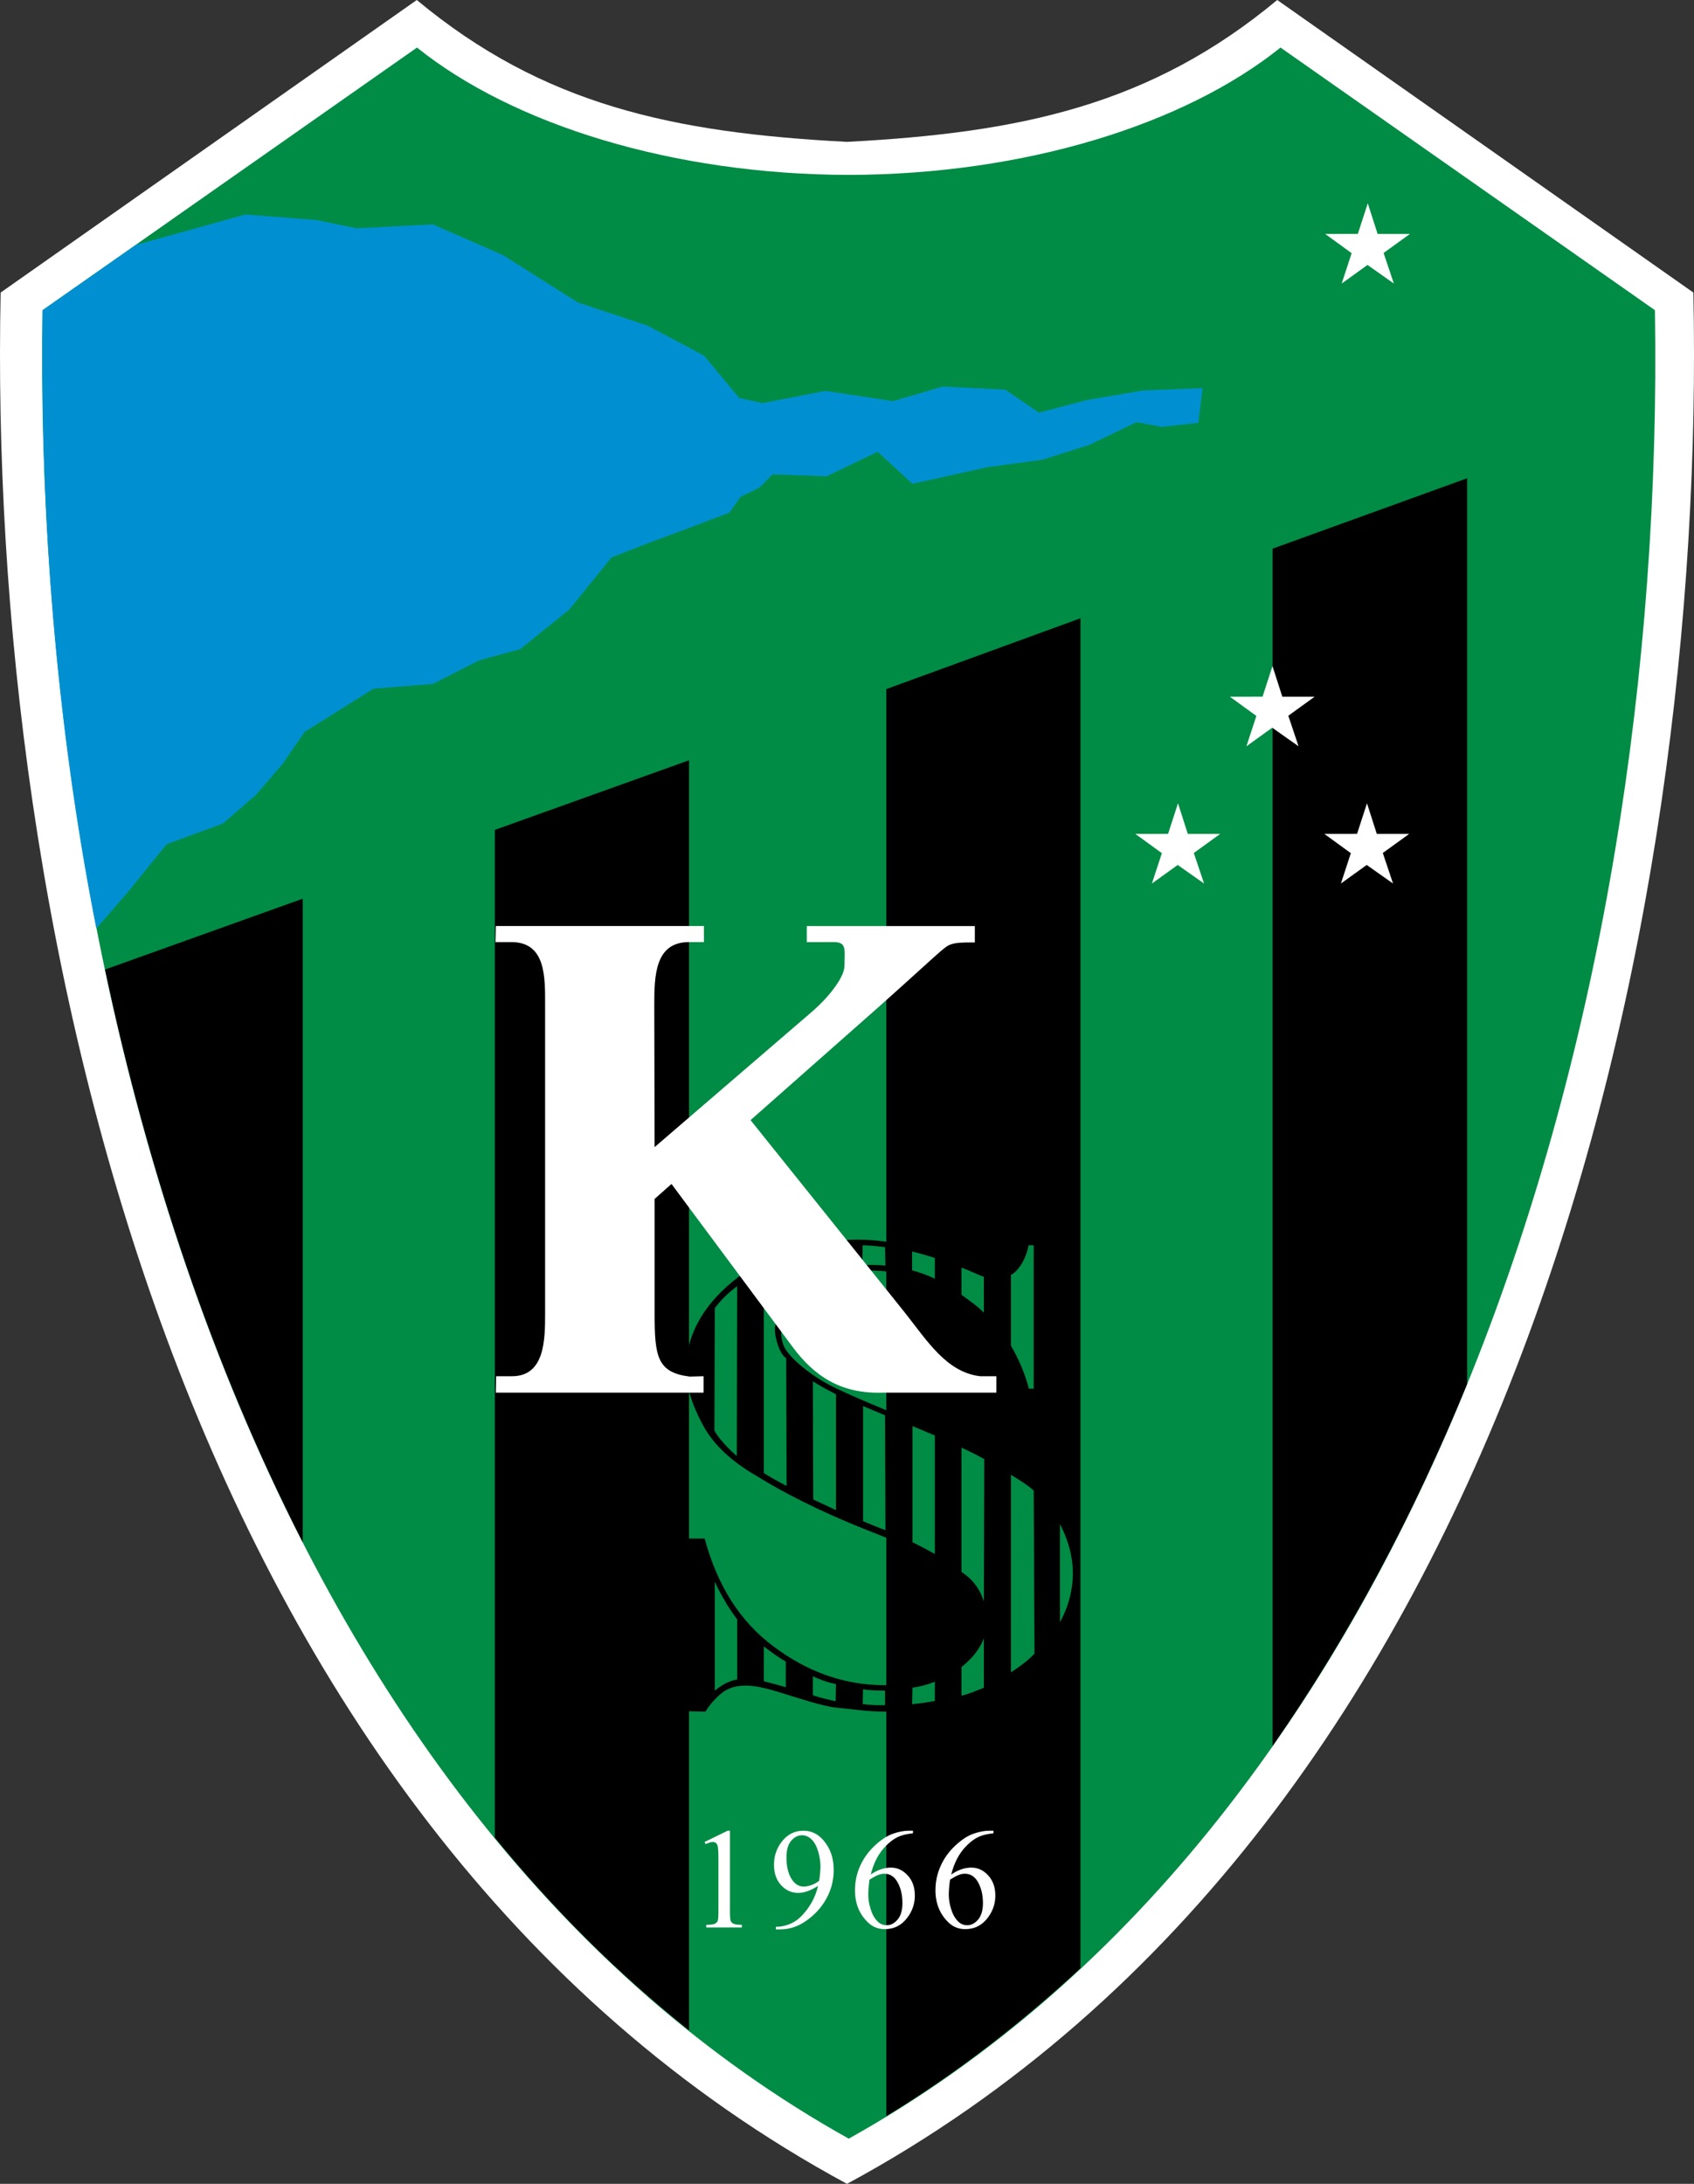
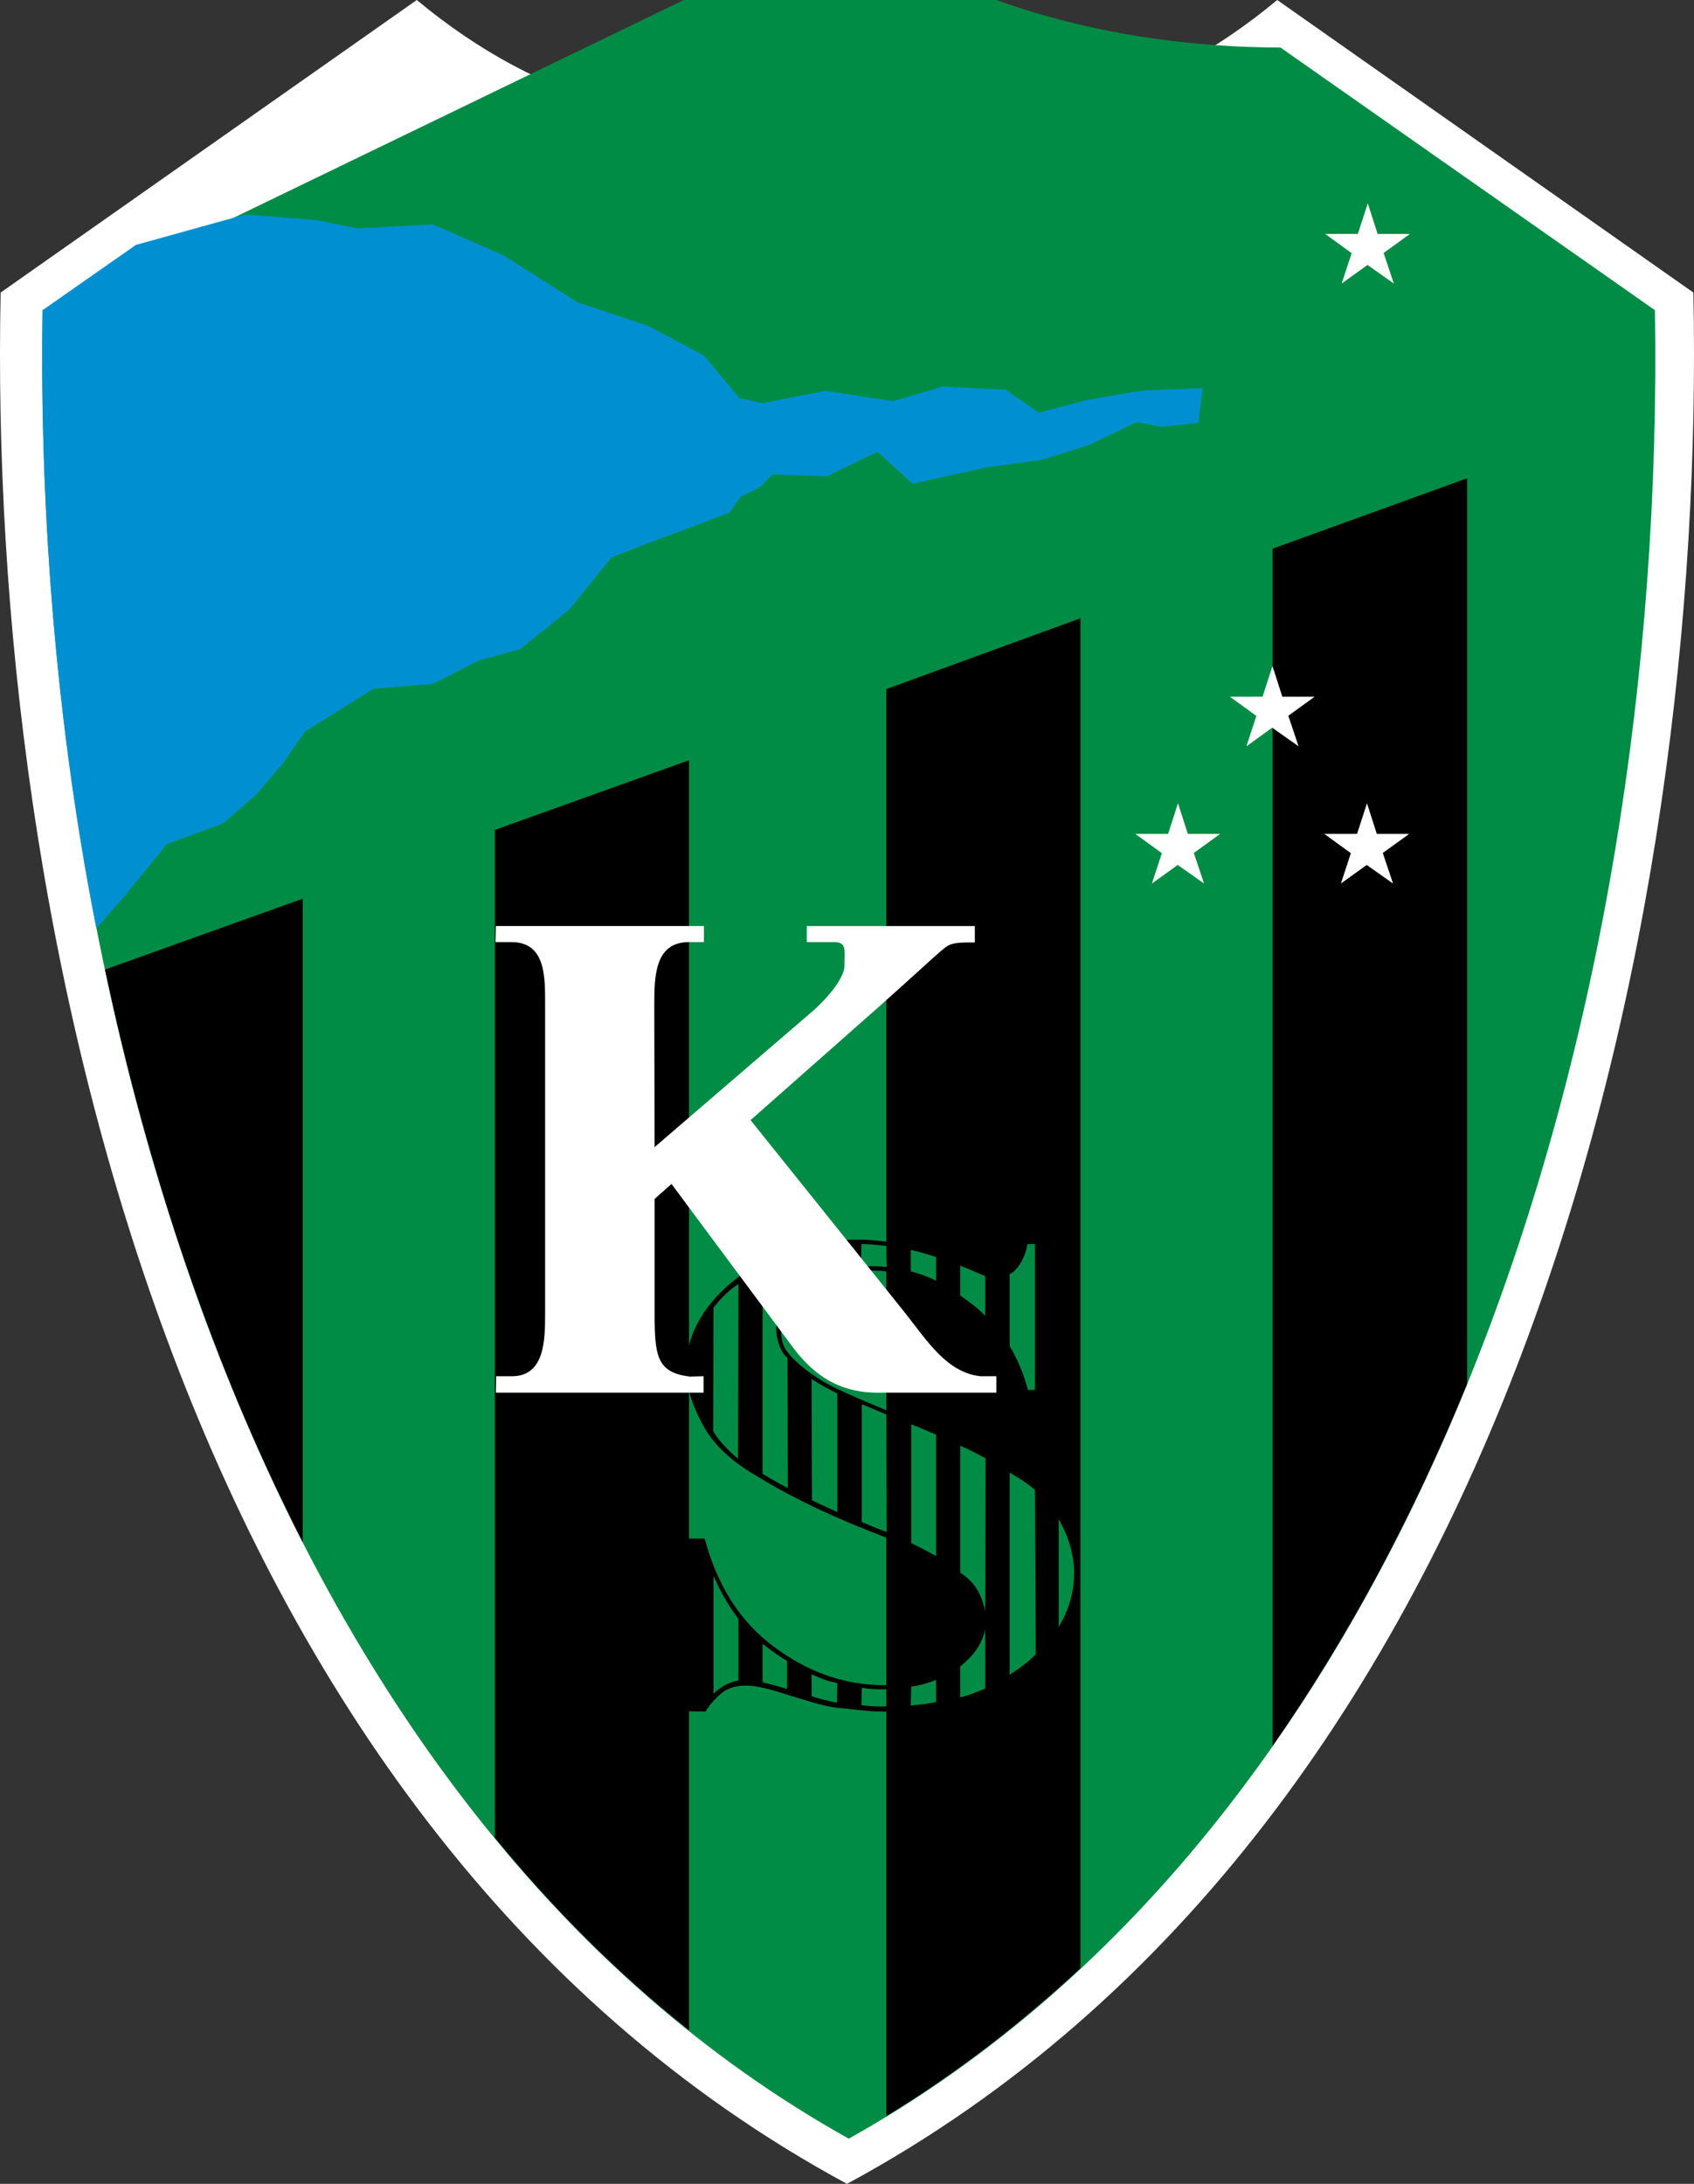
<svg xmlns="http://www.w3.org/2000/svg" version="1.1" id="Layer_1" width="145.173" height="187.086" viewBox="0 0 145.173 187.086" overflow="visible" enable-background="new 0 0 145.173 187.086" xml:space="preserve">
  <rect x="0" y="0" width="145.173" height="187.086" fill="#333333" stroke="none" />
  <g>
    <path fill-rule="evenodd" clip-rule="evenodd" fill="#FFFFFF" d="M72.587,187.086C14.972,155.97-1.087,79.112,0.056,25.063   L35.718,0c10.82,8.994,21.957,11.375,36.869,12.153C87.498,11.375,98.635,8.994,109.456,0l35.662,25.063   C146.261,79.113,130.202,155.97,72.587,187.086L72.587,187.086z" />
-     <path fill-rule="evenodd" clip-rule="evenodd" fill="#008C44" d="M72.736,183.215c49.335-27.514,70.071-95.382,69.089-156.642   L109.737,4.074c-8.233,6.607-21.922,10.876-37.001,10.91c-15.077-0.034-28.766-4.303-37-10.91L3.648,26.573   C2.666,87.833,23.402,155.702,72.736,183.215L72.736,183.215z" />
+     <path fill-rule="evenodd" clip-rule="evenodd" fill="#008C44" d="M72.736,183.215c49.335-27.514,70.071-95.382,69.089-156.642   L109.737,4.074c-15.077-0.034-28.766-4.303-37-10.91L3.648,26.573   C2.666,87.833,23.402,155.702,72.736,183.215L72.736,183.215z" />
    <path fill-rule="evenodd" clip-rule="evenodd" d="M59.048,173.931V65.132l-16.637,5.963v86.334   C47.426,163.563,52.881,169.018,59.048,173.931L59.048,173.931z M125.73,118.566c-4.54,11.114-10.097,21.583-16.671,31.004V47.004   l16.671-6.031V118.566L125.73,118.566z M92.592,168.612c-5.117,4.743-10.674,9.046-16.637,12.672V59.033l16.637-6.065V168.612   L92.592,168.612z M25.944,132.12V76.991L9.002,83.057C12.662,100.371,18.286,117.109,25.944,132.12L25.944,132.12z" />
-     <path fill-rule="evenodd" clip-rule="evenodd" fill="#FFFFFF" d="M60.384,157.798l1.976-0.965h0.196v6.856   c0,0.455,0.02,0.738,0.058,0.851c0.037,0.112,0.116,0.198,0.236,0.258c0.12,0.06,0.363,0.094,0.73,0.101v0.223h-3.054v-0.223   c0.383-0.007,0.631-0.039,0.743-0.098c0.112-0.059,0.189-0.136,0.234-0.232c0.044-0.099,0.065-0.392,0.065-0.879v-4.383   c0-0.591-0.02-0.971-0.06-1.139c-0.027-0.126-0.08-0.222-0.153-0.281c-0.074-0.061-0.163-0.089-0.267-0.089   c-0.147,0-0.353,0.061-0.616,0.186L60.384,157.798L60.384,157.798z M66.492,165.289v-0.221c0.518-0.007,1.003-0.129,1.449-0.362   c0.448-0.233,0.88-0.642,1.297-1.225c0.417-0.584,0.707-1.224,0.87-1.922c-0.626,0.402-1.192,0.604-1.7,0.604   c-0.572,0-1.061-0.221-1.467-0.66c-0.408-0.442-0.611-1.027-0.611-1.76c0-0.709,0.203-1.342,0.611-1.897   c0.491-0.675,1.131-1.012,1.922-1.012c0.667,0,1.237,0.274,1.712,0.827c0.583,0.683,0.874,1.524,0.874,2.526   c0,0.903-0.221,1.744-0.664,2.524c-0.443,0.781-1.062,1.428-1.851,1.943c-0.644,0.423-1.344,0.634-2.102,0.634H66.492   L66.492,165.289z M70.205,161.116c0.072-0.52,0.107-0.935,0.107-1.246c0-0.386-0.066-0.806-0.197-1.255   c-0.132-0.448-0.319-0.794-0.56-1.032c-0.242-0.239-0.517-0.359-0.823-0.359c-0.356,0-0.667,0.159-0.935,0.479   c-0.267,0.318-0.4,0.794-0.4,1.426c0,0.841,0.178,1.501,0.532,1.976c0.26,0.345,0.58,0.516,0.958,0.516   c0.184,0,0.401-0.044,0.653-0.133C69.791,161.4,70.014,161.276,70.205,161.116L70.205,161.116z M78.241,156.833v0.222   c-0.527,0.053-0.957,0.155-1.29,0.313c-0.334,0.158-0.663,0.398-0.988,0.722c-0.326,0.324-0.595,0.685-0.81,1.082   c-0.213,0.396-0.392,0.869-0.534,1.416c0.574-0.396,1.151-0.594,1.73-0.594c0.555,0,1.034,0.225,1.442,0.672   c0.408,0.446,0.61,1.021,0.61,1.725c0,0.678-0.205,1.297-0.616,1.856c-0.495,0.678-1.149,1.019-1.964,1.019   c-0.555,0-1.025-0.185-1.413-0.553c-0.759-0.715-1.138-1.641-1.138-2.777c0-0.727,0.146-1.418,0.437-2.072   c0.292-0.655,0.707-1.236,1.248-1.742c0.541-0.508,1.06-0.85,1.555-1.024c0.494-0.176,0.956-0.264,1.382-0.264H78.241   L78.241,156.833z M74.515,161.026c-0.071,0.539-0.106,0.975-0.106,1.306c0,0.384,0.07,0.798,0.213,1.247   c0.141,0.45,0.351,0.808,0.631,1.07c0.204,0.188,0.451,0.281,0.742,0.281c0.349,0,0.658-0.164,0.932-0.49   c0.273-0.328,0.409-0.797,0.409-1.401c0-0.685-0.134-1.274-0.407-1.773c-0.271-0.498-0.655-0.749-1.153-0.749   c-0.152,0-0.316,0.032-0.489,0.097C75.112,160.675,74.856,160.814,74.515,161.026L74.515,161.026z M85.14,156.833v0.222   c-0.528,0.053-0.958,0.155-1.292,0.313c-0.333,0.158-0.662,0.398-0.986,0.722c-0.327,0.324-0.595,0.685-0.81,1.082   c-0.214,0.396-0.393,0.869-0.535,1.416c0.574-0.396,1.151-0.594,1.73-0.594c0.555,0,1.035,0.225,1.442,0.672   c0.407,0.446,0.61,1.021,0.61,1.725c0,0.678-0.205,1.297-0.616,1.856c-0.495,0.678-1.149,1.019-1.964,1.019   c-0.555,0-1.025-0.185-1.413-0.553c-0.758-0.715-1.138-1.641-1.138-2.777c0-0.727,0.145-1.418,0.437-2.072   c0.292-0.655,0.706-1.236,1.248-1.742c0.541-0.508,1.06-0.85,1.555-1.024c0.496-0.176,0.957-0.264,1.384-0.264H85.14L85.14,156.833   z M81.415,161.026c-0.072,0.539-0.107,0.975-0.107,1.306c0,0.384,0.07,0.798,0.213,1.247c0.141,0.45,0.351,0.808,0.631,1.07   c0.204,0.188,0.451,0.281,0.742,0.281c0.349,0,0.658-0.164,0.934-0.49c0.272-0.328,0.408-0.797,0.408-1.401   c0-0.685-0.136-1.274-0.408-1.773c-0.271-0.498-0.655-0.749-1.154-0.749c-0.151,0-0.315,0.032-0.489,0.097   C82.01,160.675,81.754,160.814,81.415,161.026L81.415,161.026z" />
    <polygon fill-rule="evenodd" clip-rule="evenodd" fill="#FFFFFF" points="117.216,17.415 118.059,20.041 120.829,20.041    118.572,21.672 119.45,24.289 117.192,22.697 114.982,24.289 115.833,21.688 113.565,20.041 116.365,20.037 117.216,17.415  " />
    <polygon fill-rule="evenodd" clip-rule="evenodd" fill="#FFFFFF" points="109.049,57.058 109.892,59.685 112.663,59.685    110.406,61.316 111.284,63.933 109.026,62.341 106.816,63.933 107.668,61.332 105.4,59.685 108.2,59.68 109.049,57.058  " />
    <polygon fill-rule="evenodd" clip-rule="evenodd" fill="#FFFFFF" points="100.952,68.815 101.794,71.442 104.564,71.442    102.307,73.073 103.186,75.69 100.928,74.099 98.717,75.69 99.571,73.089 97.301,71.442 100.102,71.438 100.952,68.815  " />
    <polygon fill-rule="evenodd" clip-rule="evenodd" fill="#FFFFFF" points="117.148,68.815 117.991,71.442 120.761,71.442    118.504,73.073 119.381,75.69 117.125,74.099 114.914,75.69 115.766,73.089 113.498,71.442 116.297,71.438 117.148,68.815  " />
    <path fill-rule="evenodd" clip-rule="evenodd" fill="#0090D2" d="M11.645,20.982l9.386-2.608l6.065,0.474l3.49,0.711l6.505-0.338   l6.031,2.643l6.37,4.033l5.998,1.999l2.88,1.524l1.965,1.05l3.016,3.625l1.999,0.44l5.388-1.05l5.793,0.881l4.27-1.254l5.354,0.271   l2.881,1.966l4.134-1.085l4.777-0.813l5.116-0.204l-0.373,2.982l-3.15,0.339l-2.136-0.406l-1.896,0.915l-2.202,1.05l-3.965,1.254   l-4.744,0.644l-6.404,1.423l-2.981-2.745l-4.37,2.101l-4.642-0.169l-1.085,1.118l-1.66,0.813l-0.949,1.355l-1.626,0.61   l-2.135,0.813l-3.117,1.152l-3.219,1.254l-3.626,4.472l-4.201,3.389l-3.49,0.948l-3.999,2.033l-5.083,0.407l-5.895,3.693   l-1.898,2.745l-2.27,2.643L19.1,70.554l-4.812,1.762l-3.49,4.303l-2.542,2.914C4.8,62.083,3.411,44.023,3.648,26.573L11.645,20.982   L11.645,20.982z" />
    <path fill-rule="evenodd" clip-rule="evenodd" d="M89.057,106.233v13.077l-1.329-0.034c-0.816-3.158-2.519-5.664-5.141-7.62   c-2.622-1.922-4.972-2.814-8.206-2.814c-2.383,0-3.983,0.172-5.345,1.099c-1.328,0.892-2.111,2.06-2.111,3.467   c0,0.893,0,1.578,0.442,2.265c0.579,0.824,1.737,1.82,3.235,2.712c1.089,0.652,3.677,1.752,7.558,3.33   c5.584,2.265,9.466,4.358,11.407,6.281c1.703,1.957,2.792,4.222,2.792,6.83c0,3.193-1.6,5.904-4.733,8.273   c-3.098,2.333-7.048,3.535-11.814,3.535c-1.498,0-2.928-0.241-4.154-0.344c-1.226-0.138-3.03-0.756-4.938-1.339   c-1.226-0.377-2.11-0.549-2.758-0.549c-0.681,0-1.26,0.103-1.839,0.445c-0.544,0.344-1.259,1.099-1.668,1.786l-1.499-0.035v-14.794   h1.43c1.09,4.017,2.997,7.071,5.89,9.234c2.827,2.127,5.993,3.329,9.5,3.329c2.554,0,4.732-0.721,6.129-1.751   c1.499-1.099,2.179-2.266,2.179-3.845c0-0.858-0.341-1.75-0.749-2.505c-0.476-0.79-1.839-1.751-2.792-2.335   c-1.226-0.789-3.337-1.716-6.23-2.848c-4.256-1.683-7.354-3.331-9.295-4.531c-1.907-1.1-3.474-2.335-4.563-4.085   c-0.817-1.407-1.668-3.364-1.668-5.114c0-3.158,1.703-5.835,4.46-7.93c2.758-2.059,5.958-3.226,10.283-3.226   c1.498,0,3.03,0.24,4.324,0.515c1.021,0.206,2.655,0.652,4.086,1.235c1.532,0.583,2.622,1.133,3.303,1.133   c0.646,0,1.396-0.412,1.668-0.721c0.613-0.721,0.512-0.893,0.919-2.128H89.057L89.057,106.233z" />
    <path fill-rule="evenodd" clip-rule="evenodd" fill="#008C44" d="M63.283,138.692c-0.813-1.05-1.559-2.372-2.135-3.692v10.098   c0.407-0.407,1.22-1.017,2.135-1.119V138.692L63.283,138.692z M65.35,144.114c0.644,0.169,1.457,0.373,2.101,0.576v-2.405   c-0.779-0.441-1.423-0.949-2.101-1.457V144.114L65.35,144.114z M75.956,146.181c-0.813,0.033-1.39,0-2.136-0.103l0.035-1.491   c0.711,0.137,1.592,0.137,2.101,0.137V146.181L75.956,146.181z M80.224,143.911v1.897c-0.711,0.136-1.423,0.237-2.169,0.305   l0.035-1.626C78.835,144.385,79.582,144.182,80.224,143.911L80.224,143.911z M84.426,139.608v5.048   c-0.61,0.237-1.423,0.61-2.135,0.746v-2.644C83.275,141.979,84.122,140.997,84.426,139.608L84.426,139.608z M90.728,130.154v9.217   c0.848-1.39,1.322-2.982,1.322-4.574C92.05,133.17,91.542,131.543,90.728,130.154L90.728,130.154z M88.696,127.647   c-0.509-0.475-1.254-0.949-2.169-1.491v17.314c0.678-0.44,1.626-1.085,2.236-1.762L88.696,127.647L88.696,127.647z M82.292,123.852   c0.848,0.372,1.559,0.745,2.169,1.084l-0.034,13.113c-0.305-1.594-1.017-2.61-2.135-3.321V123.852L82.292,123.852z M78.09,122.022   c0.745,0.271,1.457,0.609,2.134,0.881v10.402c-0.508-0.271-1.287-0.711-2.134-1.117V122.022L78.09,122.022z M73.855,120.294v10.098   c0.644,0.271,1.524,0.643,2.135,0.847l-0.034-10.063C75.244,120.87,74.566,120.599,73.855,120.294L73.855,120.294z M69.552,118.125   l0.034,10.402l2.168,1.016v-10.164C71.042,119.006,70.229,118.6,69.552,118.125L69.552,118.125z M63.283,109.994l-0.034,14.976   c-0.949-0.778-1.932-1.897-2.135-2.405l0.034-10.537C61.792,111.179,62.47,110.536,63.283,109.994L63.283,109.994z M65.35,108.638   l1.254,4.776c-0.305,0.543,0.237,2.576,0.881,2.881l0.034,11.182c-1.186-0.61-1.661-0.915-2.169-1.221V108.638L65.35,108.638z    M75.99,108.537l-0.034-1.796c-0.61-0.068-1.355-0.169-2.136-0.169l-0.033,1.896C74.533,108.468,75.312,108.468,75.99,108.537   L75.99,108.537z M80.224,107.689c-0.847-0.271-1.558-0.474-2.169-0.61v1.83c0.746,0.204,1.526,0.475,2.169,0.813V107.689   L80.224,107.689z M84.426,109.316v3.422c-0.61-0.711-1.457-1.253-2.135-1.762v-2.542C83.207,108.773,83.783,109.079,84.426,109.316   L84.426,109.316z M86.527,109.146v6.167c0.678,1.152,1.22,2.405,1.559,3.761h0.61v-12.502h-0.645   C87.848,107.892,87.069,108.943,86.527,109.146L86.527,109.146z M71.754,144.182l-0.034,1.694c-0.61-0.136-1.559-0.34-2.168-0.576   v-1.864C70.229,143.741,70.839,144.012,71.754,144.182L71.754,144.182z" />
-     <path fill="none" stroke="#000000" stroke-width="0.216" stroke-miterlimit="2.613" d="M63.283,138.692   c-0.813-1.05-1.559-2.372-2.135-3.692 M61.148,135v10.098 M61.148,145.097c0.407-0.407,1.22-1.017,2.135-1.119 M63.283,143.978   v-5.286 M65.35,144.114c0.644,0.169,1.457,0.373,2.101,0.576 M67.451,144.69v-2.405 M67.451,142.285   c-0.779-0.441-1.423-0.949-2.101-1.457 M65.35,140.828v3.286 M75.956,146.181c-0.813,0.033-1.39,0-2.136-0.103 M73.82,146.079   l0.035-1.491 M73.855,144.587c0.711,0.137,1.592,0.137,2.101,0.137 M75.956,144.724v1.457 M80.224,143.911v1.897 M80.224,145.808   c-0.711,0.136-1.423,0.237-2.169,0.305 M78.055,146.113l0.035-1.626 M78.09,144.487c0.745-0.102,1.491-0.305,2.134-0.576    M84.426,139.608v5.048 M84.426,144.656c-0.61,0.237-1.423,0.61-2.135,0.746 M82.292,145.402v-2.644 M82.292,142.758   c0.983-0.779,1.83-1.762,2.135-3.15 M90.728,130.154v9.217 M90.728,139.371c0.848-1.39,1.322-2.982,1.322-4.574   c0-1.626-0.508-3.253-1.322-4.643 M88.696,127.647c-0.509-0.475-1.254-0.949-2.169-1.491 M86.527,126.156v17.314 M86.527,143.47   c0.678-0.44,1.626-1.085,2.236-1.762 M88.763,141.708l-0.067-14.062 M82.292,123.852c0.848,0.372,1.559,0.745,2.169,1.084    M84.46,124.936l-0.034,13.113 M84.426,138.049c-0.305-1.594-1.017-2.61-2.135-3.321 M82.292,134.728v-10.876 M78.09,122.022   c0.745,0.271,1.457,0.609,2.134,0.881 M80.224,122.903v10.402 M80.224,133.305c-0.508-0.271-1.287-0.711-2.134-1.117    M78.09,132.188v-10.166 M73.855,120.294v10.098 M73.855,130.392c0.644,0.271,1.524,0.643,2.135,0.847 M75.99,131.239   l-0.034-10.063 M75.956,121.175c-0.712-0.306-1.39-0.576-2.101-0.881 M69.552,118.125l0.034,10.402l2.168,1.016v-10.164    M71.754,119.379c-0.711-0.373-1.524-0.779-2.202-1.254 M63.283,109.994l-0.034,14.976 M63.25,124.969   c-0.949-0.778-1.932-1.897-2.135-2.405 M61.115,122.564l0.034-10.537 M61.148,112.027c0.644-0.848,1.322-1.491,2.135-2.033    M65.35,108.638l1.254,4.776 M66.604,113.415c-0.305,0.543,0.237,2.576,0.881,2.881 M67.485,116.295l0.034,11.182 M67.519,127.477   c-1.186-0.61-1.661-0.915-2.169-1.221 M65.35,126.256v-17.618 M75.99,108.537l-0.034-1.796 M75.956,106.741   c-0.61-0.068-1.355-0.169-2.136-0.169 M73.82,106.572l-0.033,1.896 M73.787,108.468c0.746,0,1.525,0,2.203,0.068 M80.224,107.689   c-0.847-0.271-1.558-0.474-2.169-0.61 M78.055,107.079v1.83 M78.055,108.909c0.746,0.204,1.526,0.475,2.169,0.813 M80.224,109.722   v-2.033 M84.426,109.316v3.422 M84.426,112.738c-0.61-0.711-1.457-1.253-2.135-1.762 M82.292,110.976v-2.542 M82.292,108.434   c0.915,0.339,1.491,0.645,2.135,0.882 M86.527,109.146v6.167 M86.527,115.313c0.678,1.152,1.22,2.405,1.559,3.761 M88.085,119.074   h0.61v-12.502h-0.645 M88.051,106.572c-0.203,1.32-0.982,2.371-1.524,2.574 M71.754,144.182l-0.034,1.694 M71.72,145.876   c-0.61-0.136-1.559-0.34-2.168-0.576 M69.552,145.3v-1.864 M69.552,143.436c0.678,0.305,1.288,0.576,2.202,0.746" />
    <path fill-rule="evenodd" clip-rule="evenodd" fill="#FFFFFF" d="M64.321,95.959l13.183,16.439   c1.957,2.469,3.601,5.157,6.492,5.501h1.391v1.406h-9.726c-3.656,0.125-5.896-1.47-7.682-3.844l-10.433-14.033l-1.446,1.281v9.877   c0,3.625,0.227,5,3.006,5.343l1.19-0.03v1.406H42.491l0.028-1.406h1.361c2.807,0,2.835-3.125,2.835-5.345v-26.44   c0-2.375,0.085-5.407-2.892-5.407h-1.36l0.028-1.375h17.833v1.375h-1.276c-2.92,0-2.977,2.875-2.977,5.407l0.028,12.157   l13.41-11.532c1.673-1.438,2.863-3.094,2.863-4c0-1.343,0.227-2.031-0.907-2.031h-2.325v-1.375h14.402v1.406   c-2.069-0.031-2.211,0.157-2.892,0.719c-0.453,0.375-3.033,2.75-5.358,4.813L64.321,95.959L64.321,95.959z" />
  </g>
</svg>